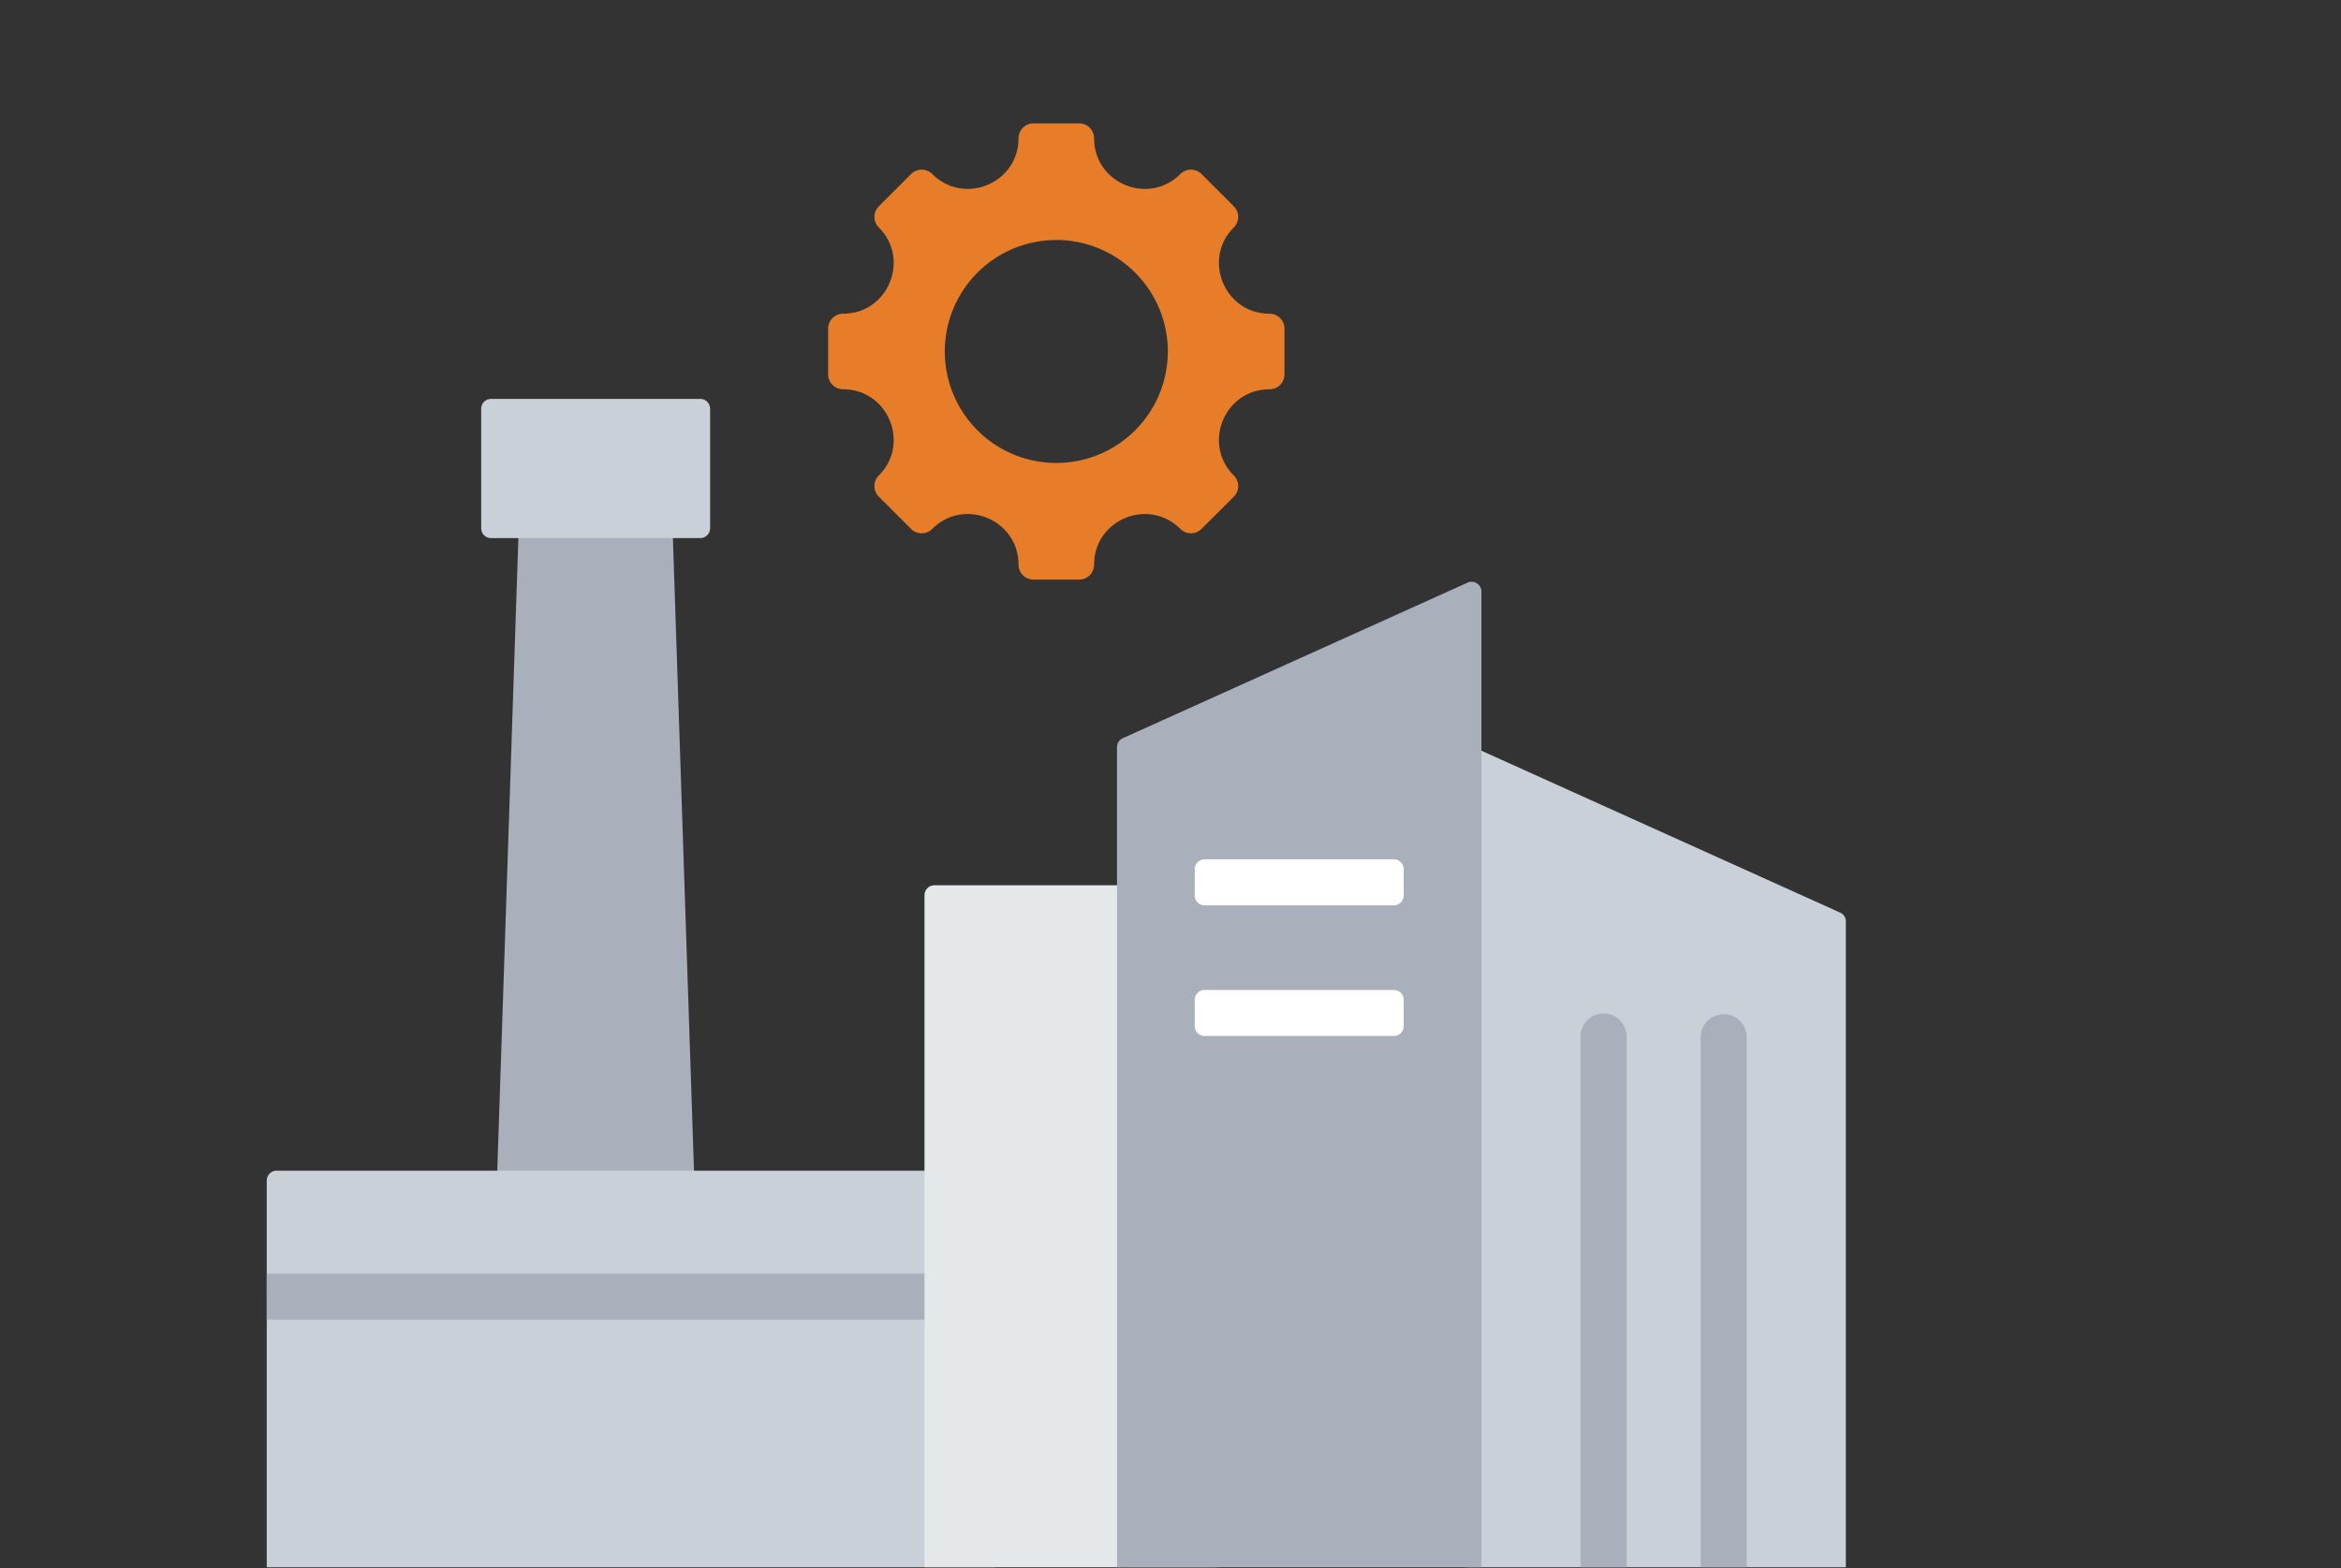
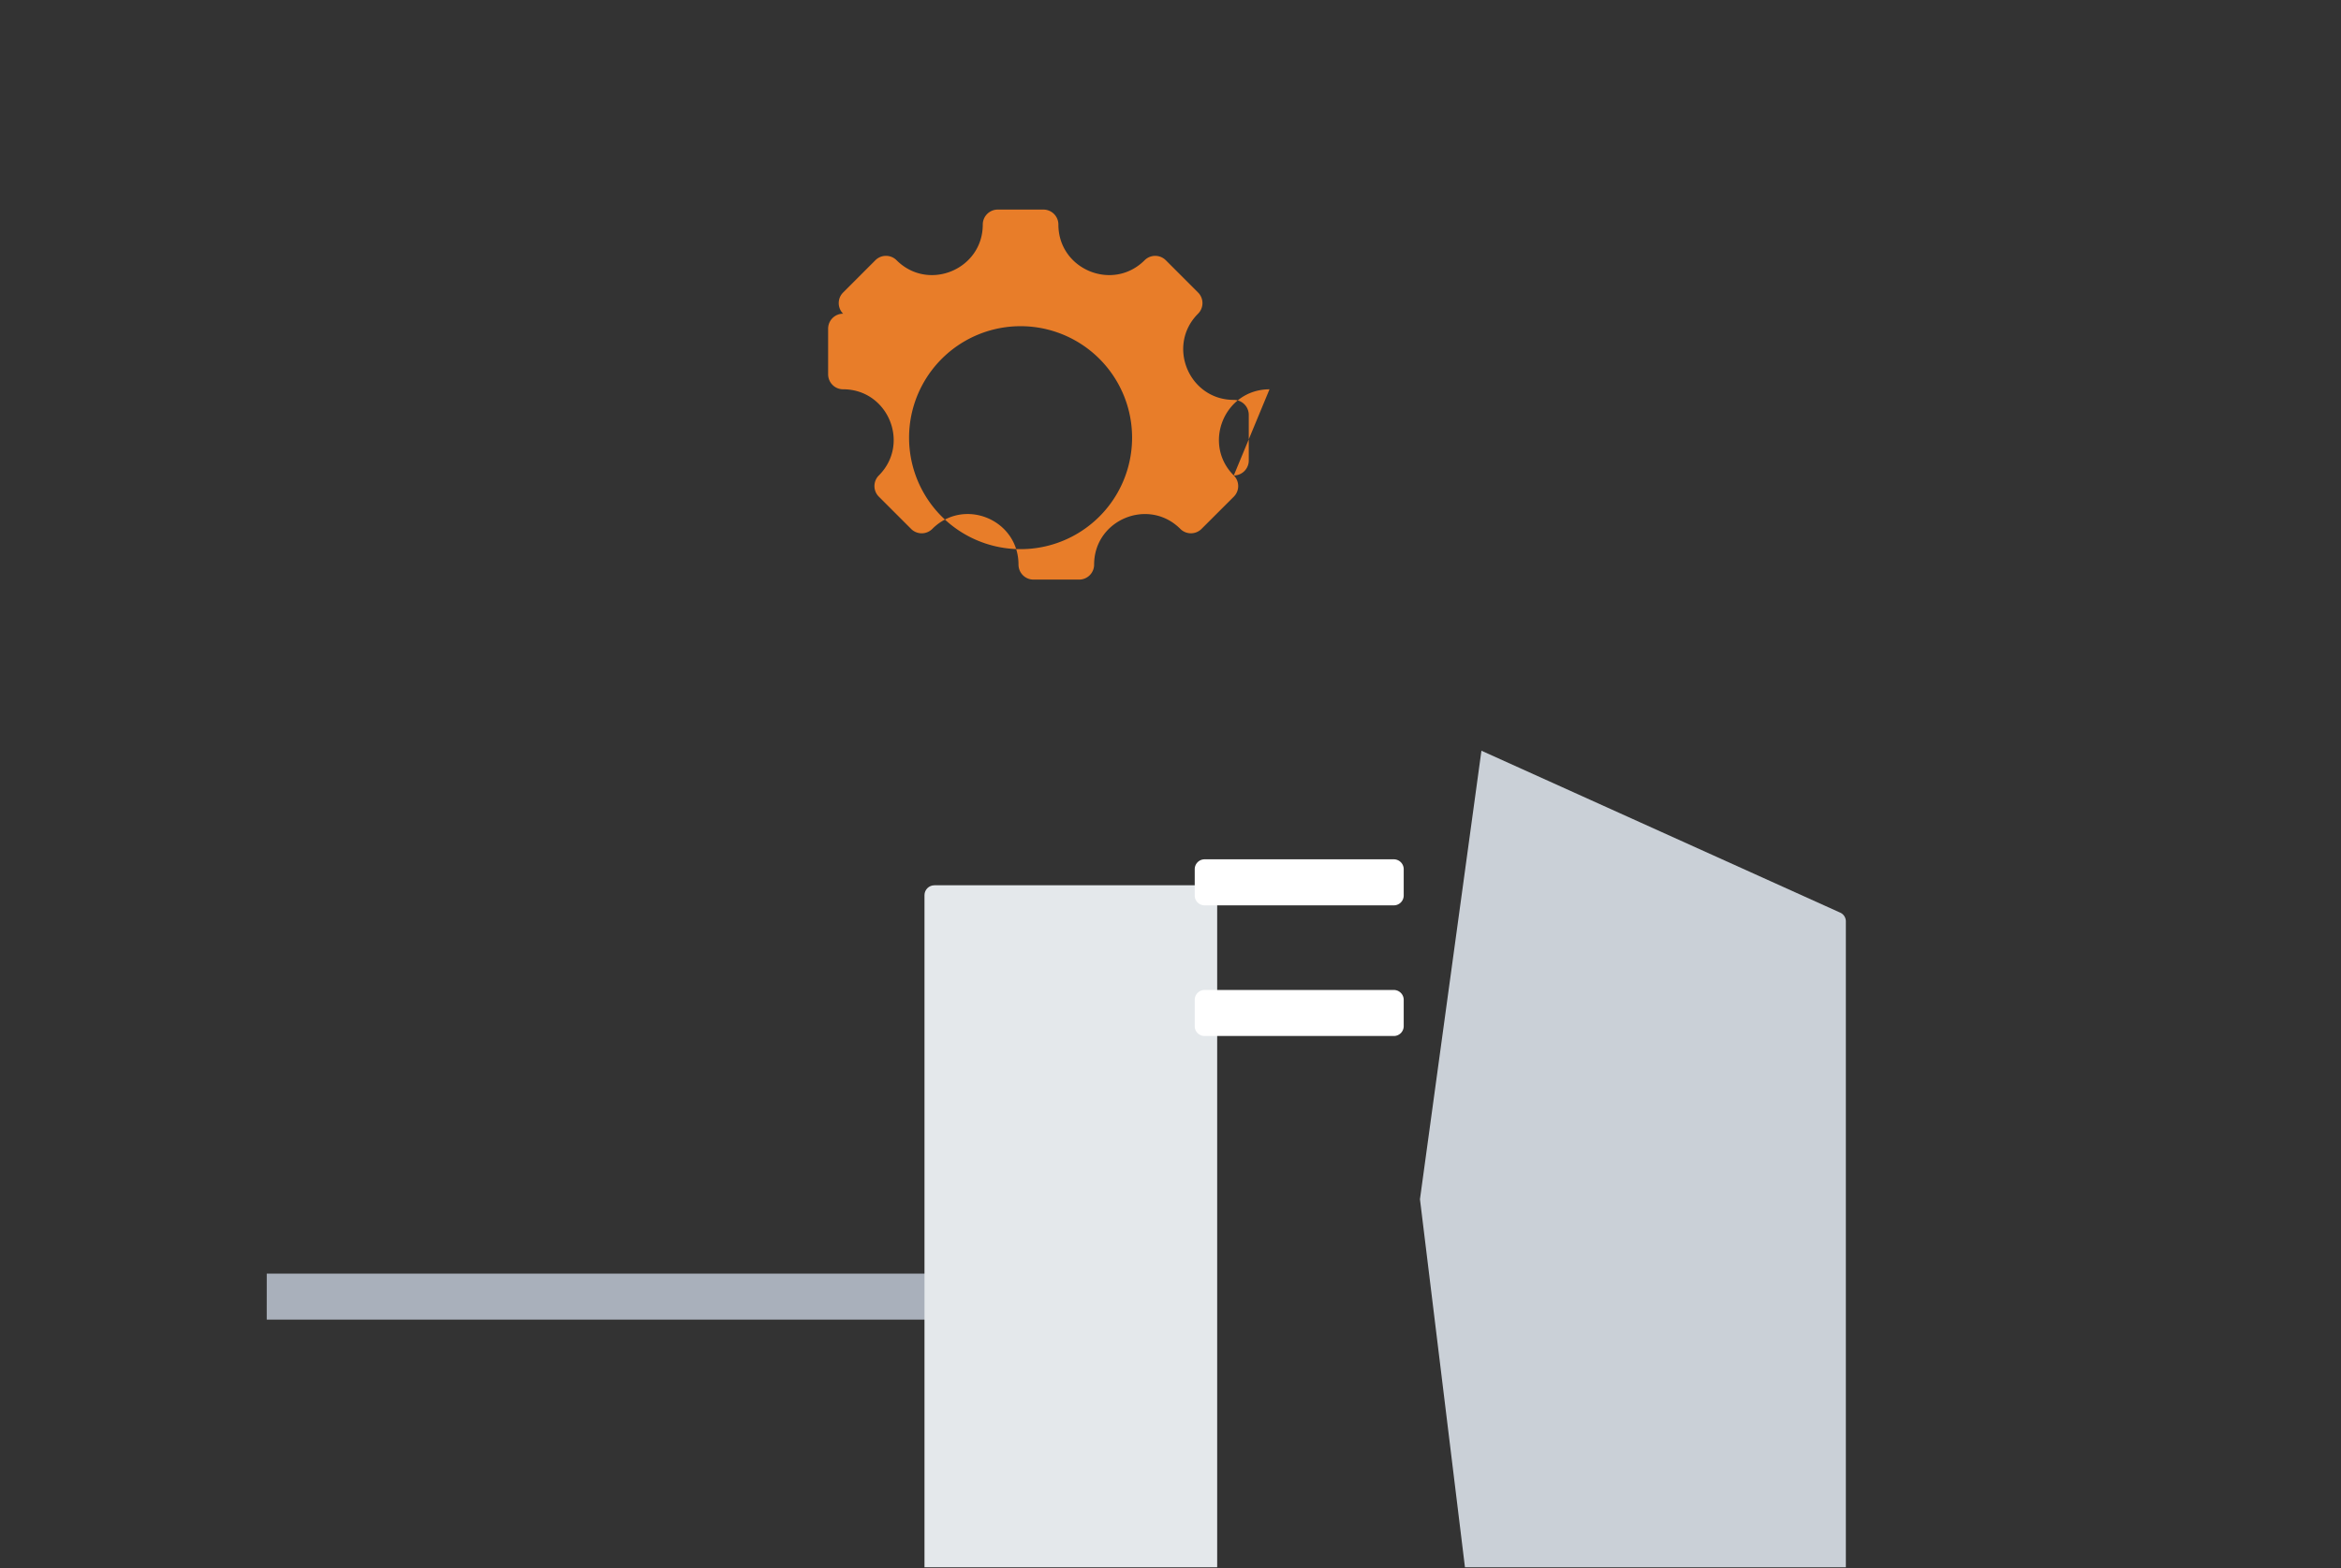
<svg xmlns="http://www.w3.org/2000/svg" fill="none" viewBox="0 0 100 67">
  <rect x="0" y="0" width="100" height="67" fill="#333333" stroke="none" />
  <g fill-rule="evenodd" clip-path="url(#a)" clip-rule="evenodd">
    <path fill="#cad0d7" d="m78.6 38.993-15.318-6.915-2.626 19.164 2.626 21.484h15.145c.233 0 .422-.19.422-.421V39.377a.41.41 0 0 0-.248-.384" />
-     <path fill="#a9b0bb" d="M22.237 20.174h6.413l1.405 42.128h-9.223z" />
-     <path fill="#cad0d7" d="M11.816 50.023h30.695v22.702H11.816a.423.423 0 0 1-.421-.421v-21.86c0-.232.189-.422.421-.422" />
    <path fill="#a9b0bb" d="M11.395 54.42H42.51v1.967H11.394z" />
-     <path fill="#cad0d7" d="M20.976 17.044h8.936c.232 0 .422.19.422.421v5.106c0 .232-.19.422-.422.422h-8.936a.42.42 0 0 1-.421-.422v-5.106c0-.232.19-.421.421-.421" />
-     <path fill="#e87d29" d="M54.229 16.635c-1.92 0-2.883 2.325-1.525 3.682a.64.64 0 0 1 0 .906L51.325 22.6a.64.64 0 0 1-.905 0c-1.358-1.357-3.683-.394-3.683 1.526a.64.64 0 0 1-.64.64h-1.95a.64.64 0 0 1-.64-.64c0-1.922-2.324-2.885-3.682-1.526a.64.64 0 0 1-.906 0l-1.378-1.378a.64.64 0 0 1 0-.906c1.357-1.357.394-3.682-1.526-3.682a.64.64 0 0 1-.64-.64v-1.95a.64.64 0 0 1 .64-.64c1.92 0 2.883-2.326 1.526-3.683a.64.64 0 0 1 0-.905l1.378-1.379a.64.64 0 0 1 .906 0c1.357 1.357 3.682.394 3.682-1.525a.64.64 0 0 1 .64-.64h1.95a.64.64 0 0 1 .64.64c0 1.92 2.326 2.882 3.683 1.525a.64.64 0 0 1 .905 0l1.379 1.379a.64.64 0 0 1 0 .905c-1.358 1.357-.394 3.683 1.525 3.683a.64.64 0 0 1 .64.64v1.95a.64.64 0 0 1-.64.64m-9.107-6.379a4.763 4.763 0 1 0 0 9.527 4.763 4.763 0 0 0 0-9.527" />
+     <path fill="#e87d29" d="M54.229 16.635c-1.92 0-2.883 2.325-1.525 3.682a.64.64 0 0 1 0 .906L51.325 22.6a.64.64 0 0 1-.905 0c-1.358-1.357-3.683-.394-3.683 1.526a.64.64 0 0 1-.64.64h-1.95a.64.64 0 0 1-.64-.64c0-1.922-2.324-2.885-3.682-1.526a.64.64 0 0 1-.906 0l-1.378-1.378a.64.64 0 0 1 0-.906c1.357-1.357.394-3.682-1.526-3.682a.64.64 0 0 1-.64-.64v-1.95a.64.64 0 0 1 .64-.64a.64.64 0 0 1 0-.905l1.378-1.379a.64.64 0 0 1 .906 0c1.357 1.357 3.682.394 3.682-1.525a.64.64 0 0 1 .64-.64h1.95a.64.64 0 0 1 .64.64c0 1.92 2.326 2.882 3.683 1.525a.64.64 0 0 1 .905 0l1.379 1.379a.64.64 0 0 1 0 .905c-1.358 1.357-.394 3.683 1.525 3.683a.64.64 0 0 1 .64.64v1.95a.64.64 0 0 1-.64.64m-9.107-6.379a4.763 4.763 0 1 0 0 9.527 4.763 4.763 0 0 0 0-9.527" />
    <path fill="#e4e8eb" d="M39.914 37.828h12.08v34.9H39.491V38.25c0-.233.19-.422.422-.422" />
-     <path fill="#a9b0bb" d="m47.963 31.543 14.724-6.646a.41.41 0 0 1 .402.03.41.41 0 0 1 .193.354v47.445H47.715V31.928c0-.17.093-.315.248-.385M67.516 72.727h1.967V44.321a.984.984 0 1 0-1.967 0zm5.131 0h1.968V44.321a.984.984 0 1 0-1.968 0z" />
    <path fill="#fff" d="M59.54 38.685h-8.083a.42.42 0 0 1-.422-.421v-1.125c0-.232.19-.421.422-.421h8.083c.232 0 .422.19.422.421v1.125c0 .232-.19.421-.422.421m0 5.583h-8.083a.42.42 0 0 1-.422-.421v-1.125c0-.232.19-.421.422-.421h8.083c.232 0 .422.19.422.421v1.125c0 .232-.19.421-.422.421" />
  </g>
  <defs>
    <clipPath id="a">
      <path fill="#fff" d="M0 0h100v66.968H0z" />
    </clipPath>
  </defs>
</svg>